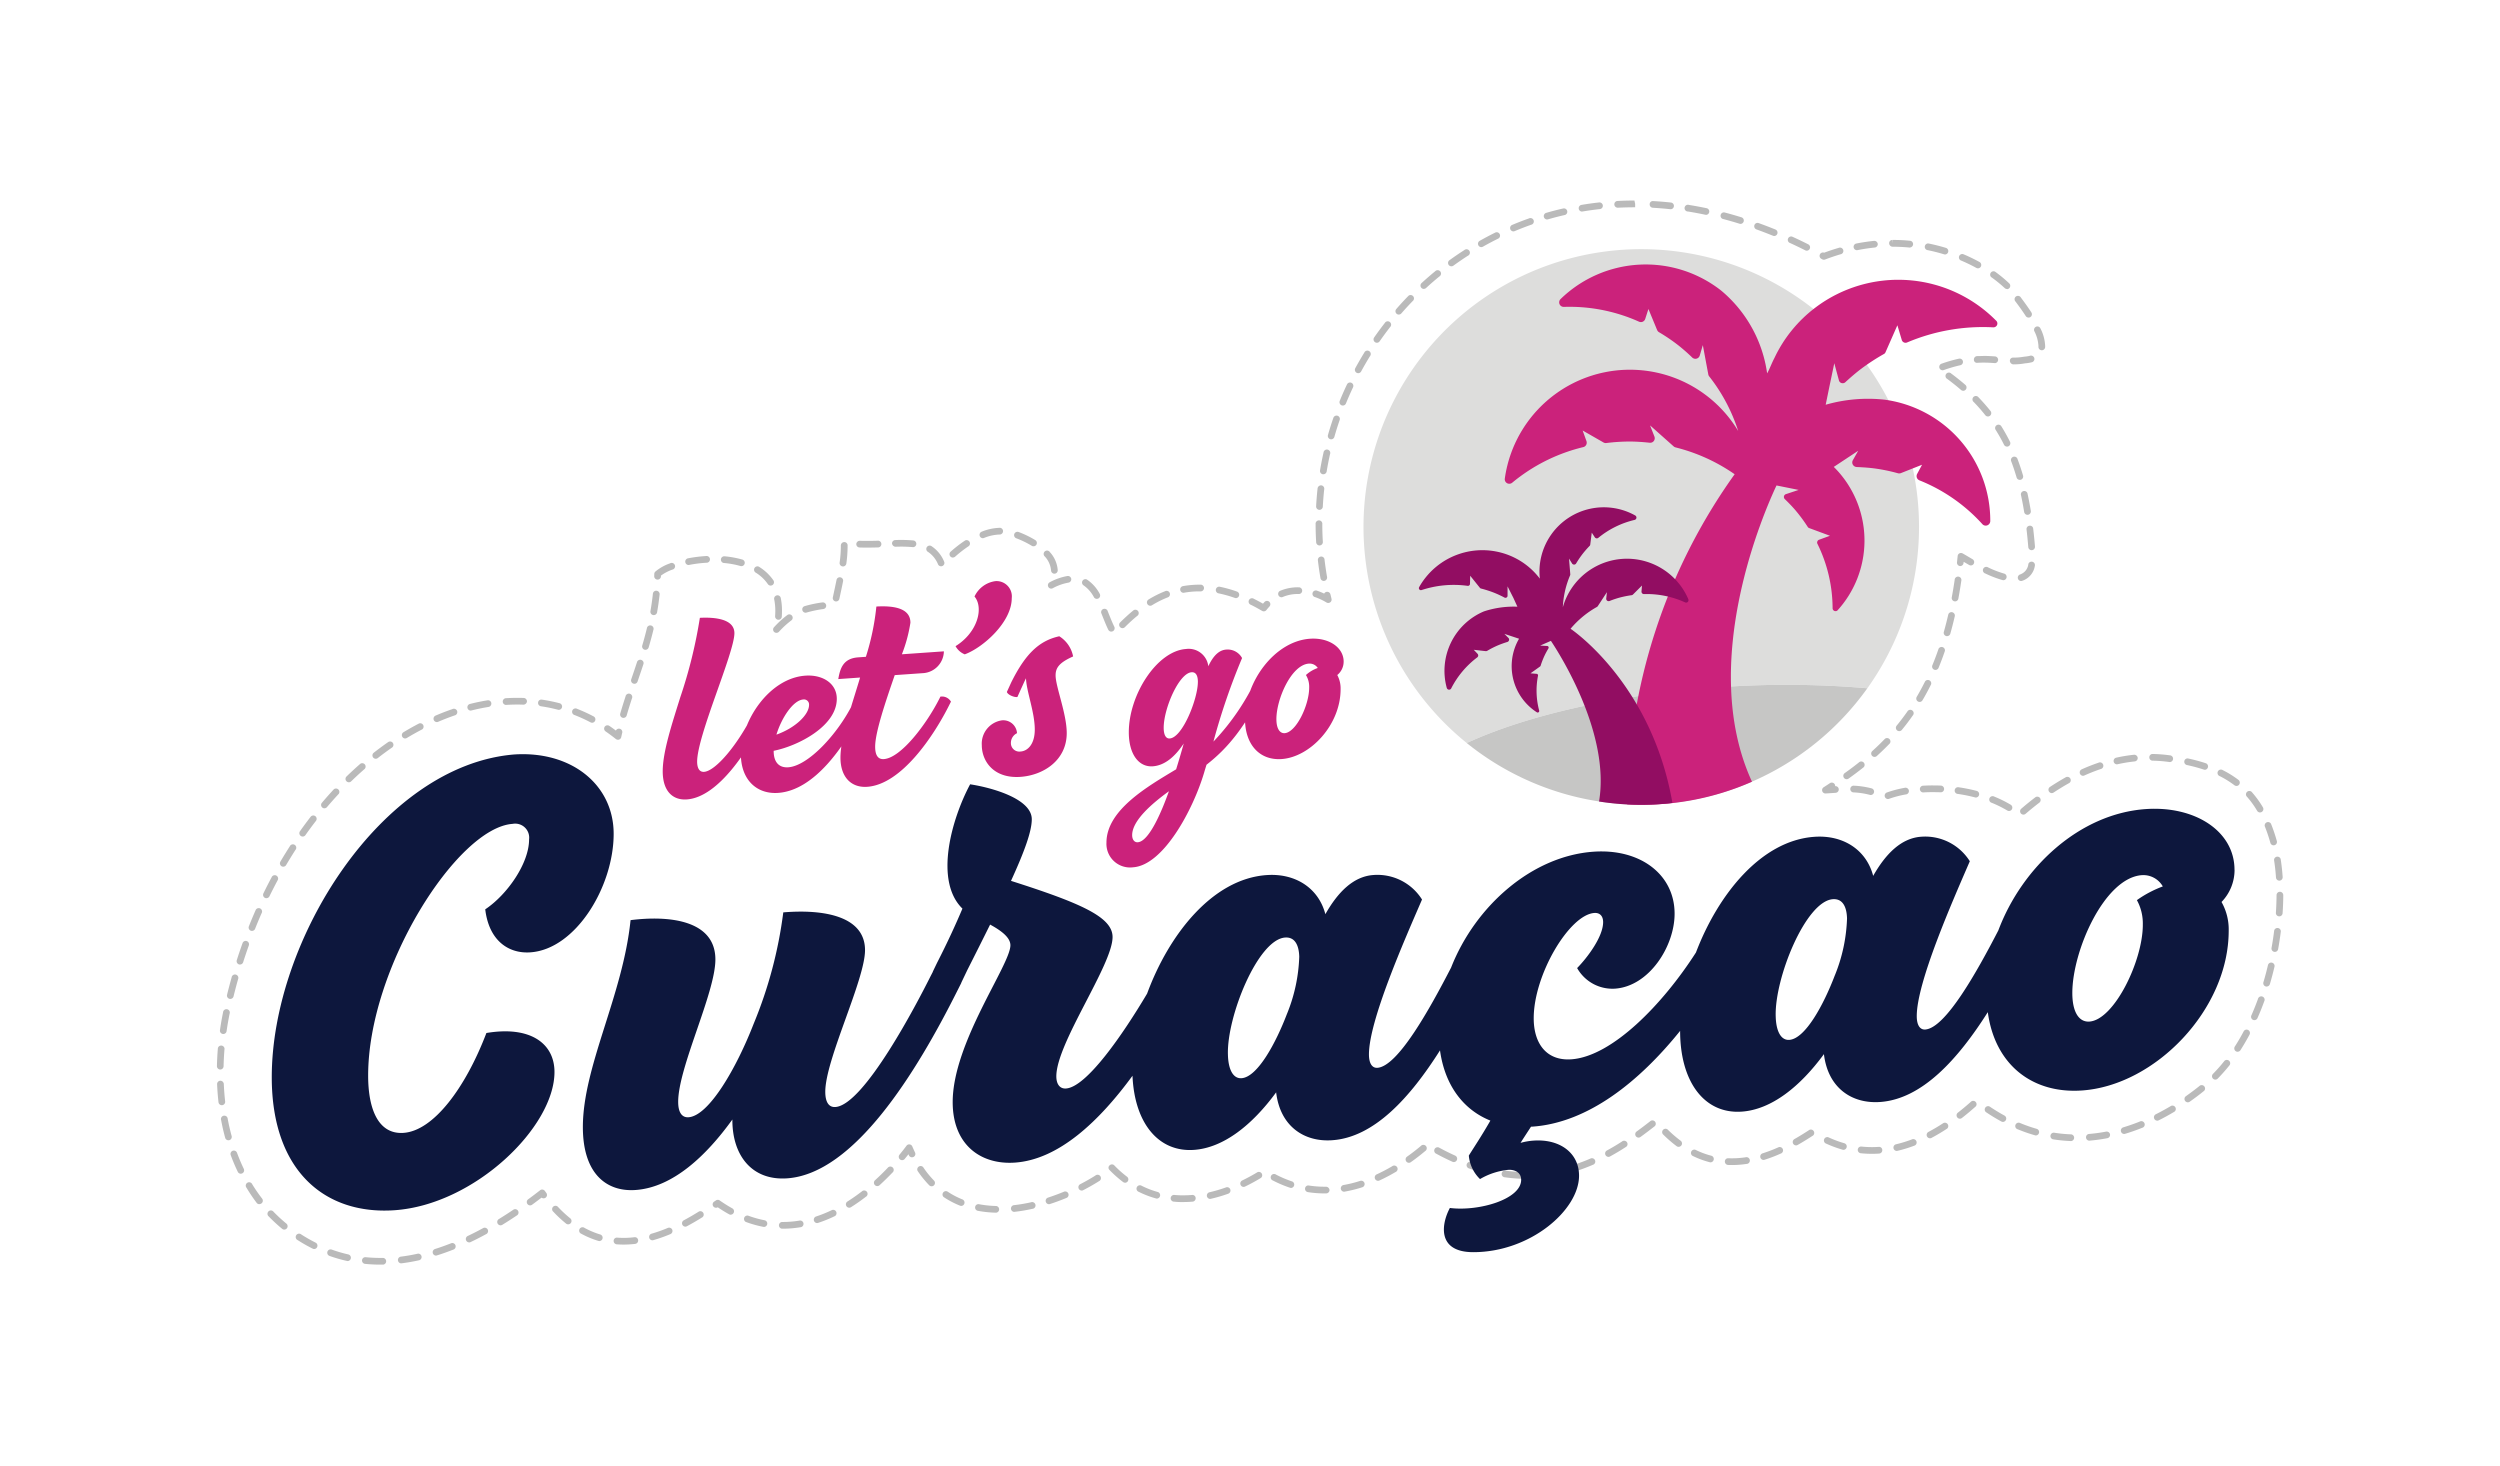
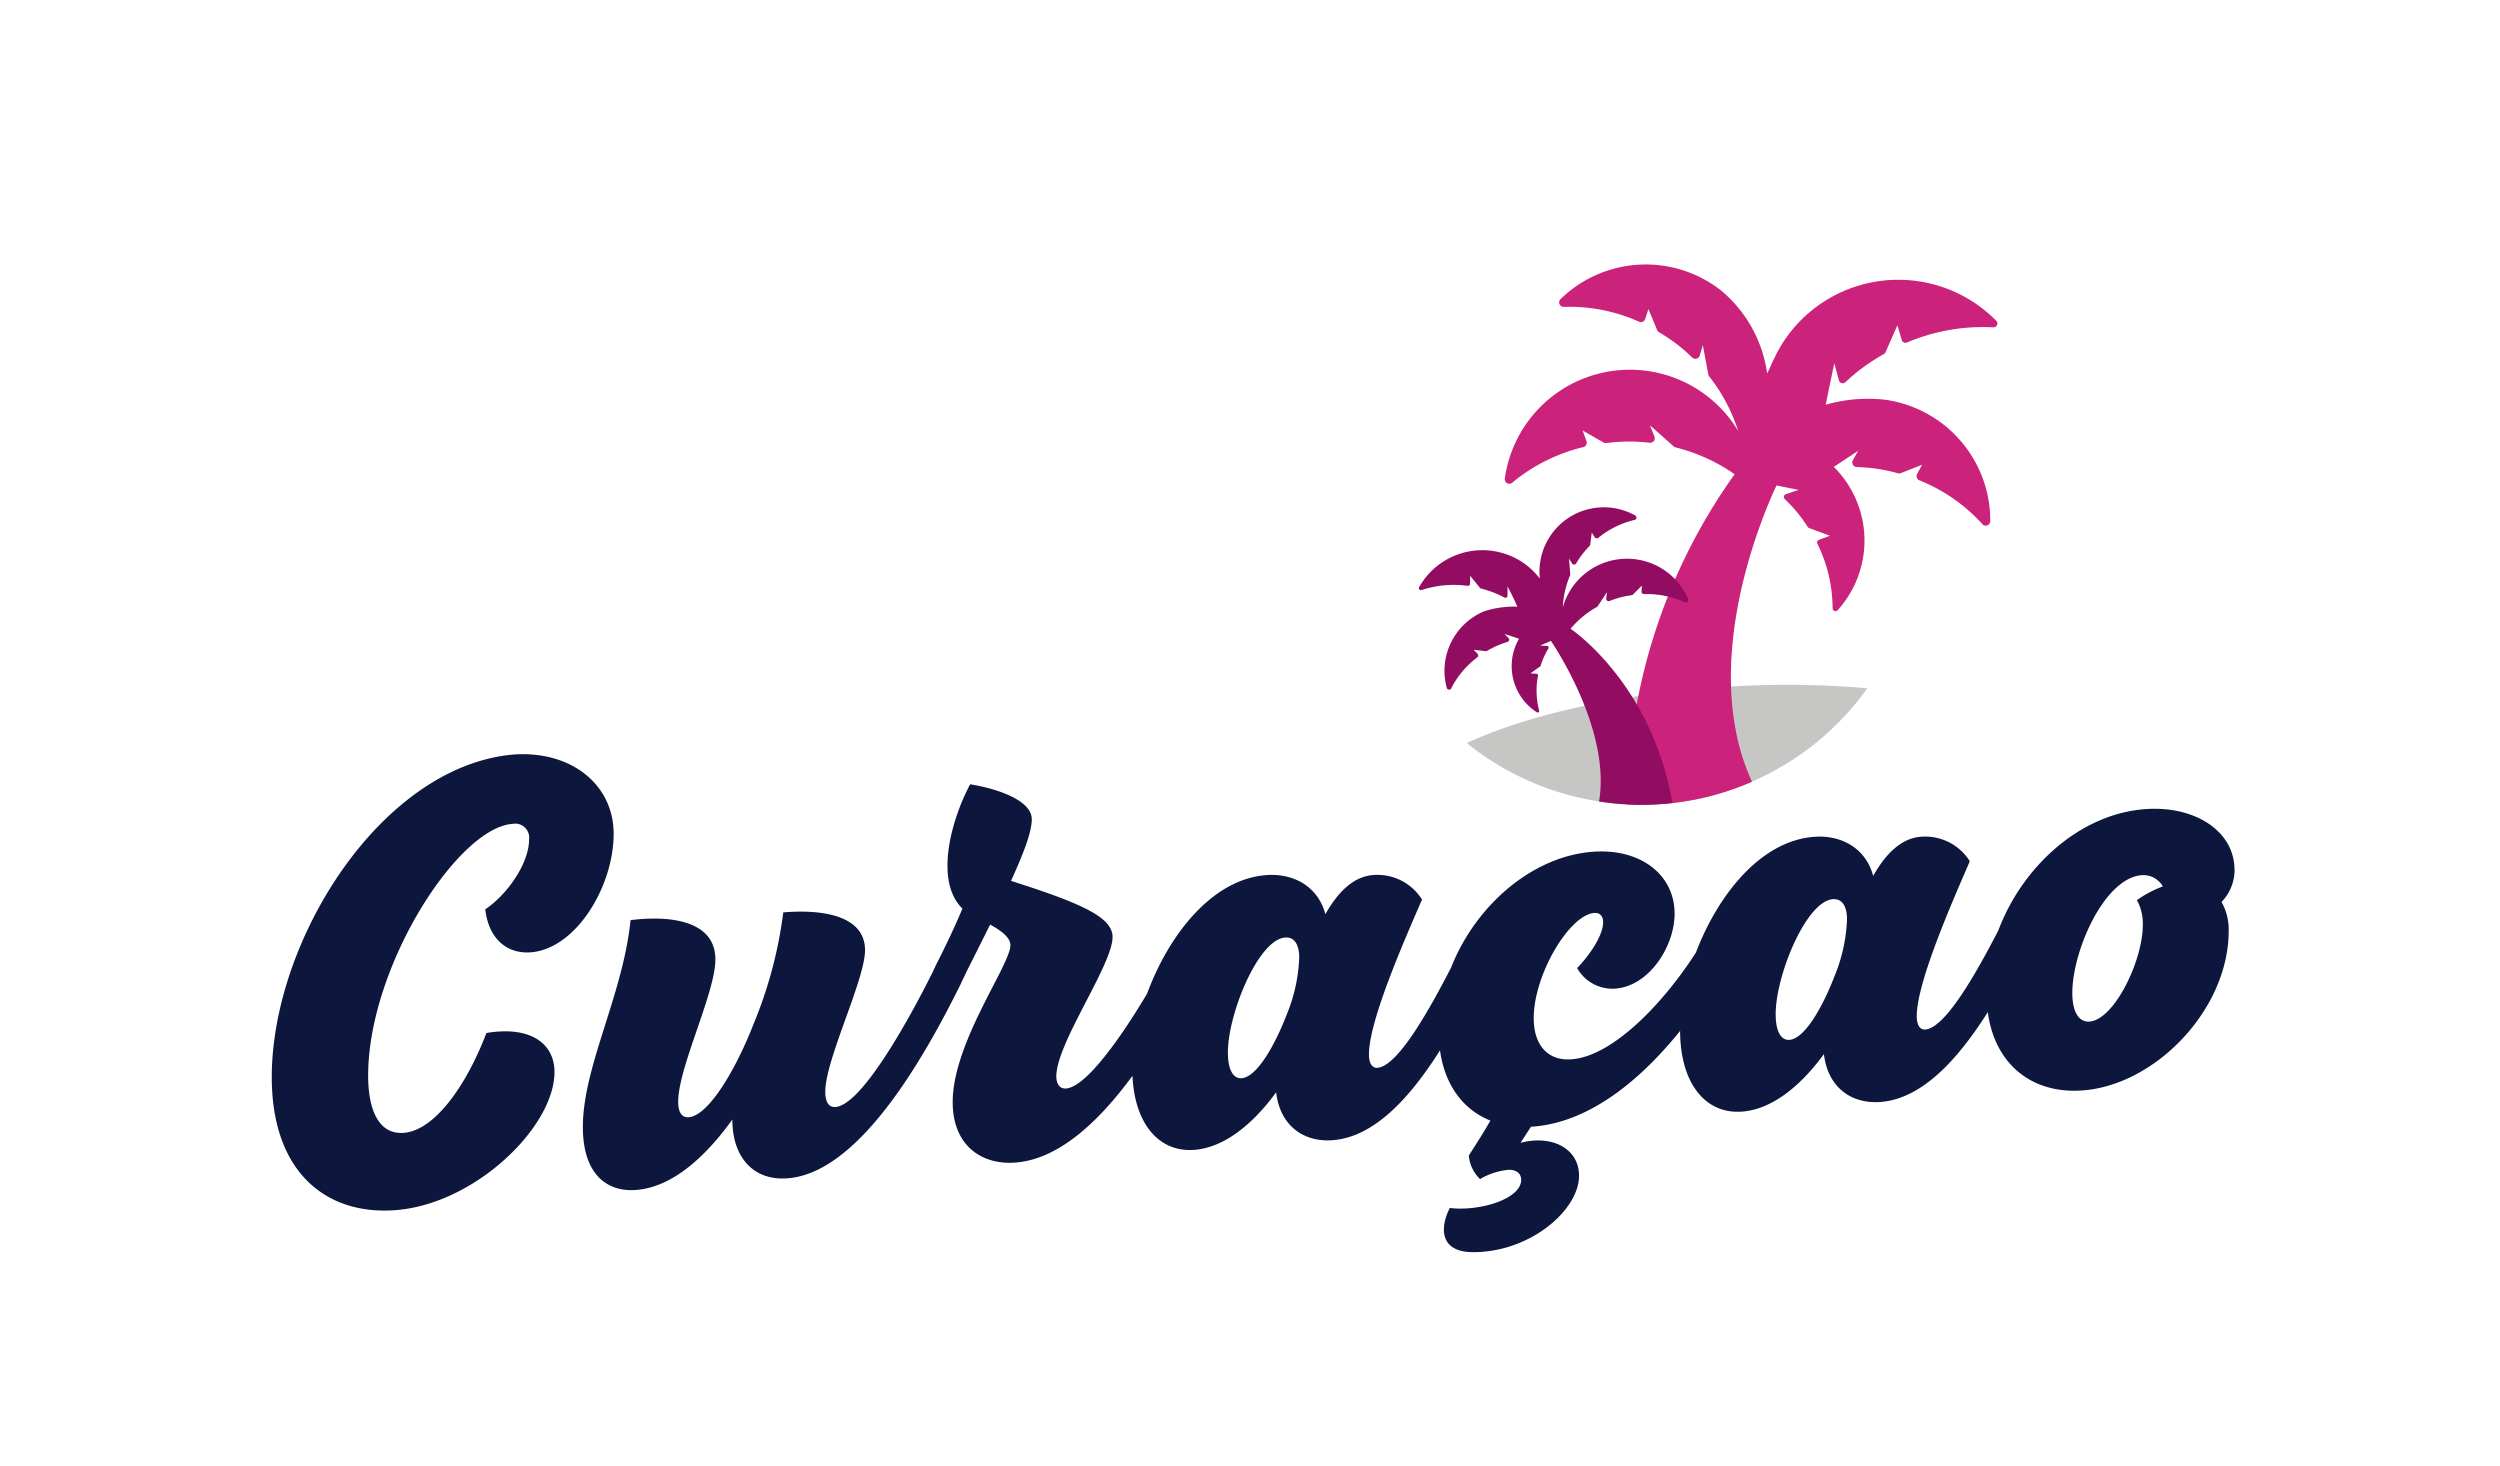
<svg xmlns="http://www.w3.org/2000/svg" width="295.658" height="173.393" viewBox="0 0 295.658 173.393">
  <defs>
    <filter id="Path_99" x="0" y="0" width="295.658" height="173.393" filterUnits="userSpaceOnUse">
      <feOffset input="SourceAlpha" />
      <feGaussianBlur stdDeviation="5" result="blur" />
      <feFlood flood-opacity="0.161" />
      <feComposite operator="in" in2="blur" />
      <feComposite in="SourceGraphic" />
    </filter>
    <clipPath id="clip-path">
      <rect id="Rectangle_160" data-name="Rectangle 160" width="244.366" height="125.852" fill="none" />
    </clipPath>
  </defs>
  <g id="Component_7_1" data-name="Component 7 – 1" transform="translate(15.52 15.52)">
    <g transform="matrix(1, 0, 0, 1, -15.52, -15.52)" filter="url(#Path_99)">
      <path id="Path_99-2" data-name="Path 99" d="M264.619,91.164c.356-9.72-4.8-19.988-14.856-22.295V68.8a27.586,27.586,0,0,0-23.986,4.789,23.05,23.05,0,0,0-7.091-1.7,40.394,40.394,0,0,0,5.559-13.206c15.077,1.513,9.879-18.984,5.641-27.007,8.619-4.374,6-12.23.527-18.226-3.135-4.289-8.565-6.542-13.59-7.817v-.64c-3.064-.016-8.526.015-11.586.078l-.041.475a16.937,16.937,0,0,1-2.17.533A56.707,56.707,0,0,0,184.222.418l-.057-.271c-28.031-2.155-51.138,19.8-49.87,47.929a9.472,9.472,0,0,0-1.081.444,18.457,18.457,0,0,0-15.519.731,8,8,0,0,0-4.349-2.7c-4.095-5.949-12.746-8.4-18.9-4.046-2.455-1.111-5.164-.822-7.919-.758-4-.179-8.9.331-10.076,4.808-5.92-4.2-15.3-3.919-20.97.545-2.007,1.651-2.083,4.188-2.235,6.541a37.141,37.141,0,0,1-2.221,8.739C20.914,53.335-4.009,93.089.537,119.721c4.647,22.364,26.172,28.612,44.368,16.318,6.5,5.433,15.723,4.545,22.582.23,7.448,3.592,16.7,1.052,22.537-4.44,6.84,6.347,17.546,4.509,25.129.475,5.773,3.5,13.139,2.737,19.05-.059,6.731,2.675,14.534,1.164,20.332-3.009a27.32,27.32,0,0,0,26.871-2.18c5.773,4.118,13.736,3.926,19.726.353,6.772,2.743,14.552,1.112,20.328-3.173,11.049,6.15,24.8,2.071,33.411-6.427,6.733-7.05,9.53-17.066,9.748-26.645" transform="translate(15.52 15.52)" fill="#fff" stroke="rgba(0,0,0,0)" stroke-miterlimit="10" stroke-width="1" />
    </g>
    <g id="Group_196" data-name="Group 196" transform="translate(10.135 8.195)" clip-path="url(#clip-path)">
-       <path id="Path_100" data-name="Path 100" d="M165.613.845a.4.4,0,0,1-.022-.791Q166.605,0,167.64,0l.084.4v.4c-.759,0-1.428.019-2.092.053Zm6.33.184-.043,0c-.7-.076-1.4-.134-2.086-.173a.394.394,0,0,1-.372-.418.372.372,0,0,1,.418-.372q1.054.057,2.127.175a.4.4,0,0,1-.044.791m-10.526.276a.4.4,0,0,1-.066-.787Q162.4.343,163.466.226a.4.4,0,0,1,.435.353.394.394,0,0,1-.351.435c-.7.076-1.386.172-2.069.287a.459.459,0,0,1-.065,0m14.7.391a.528.528,0,0,1-.082-.008q-1.036-.22-2.058-.384A.4.4,0,1,1,174.1.523q1.041.167,2.1.39a.4.4,0,0,1-.081.784M157.3,2.243a.4.4,0,0,1-.112-.778q1.021-.3,2.069-.534a.4.4,0,0,1,.175.775c-.682.153-1.357.328-2.021.52a.425.425,0,0,1-.11.016m22.9.522a.406.406,0,0,1-.118-.016q-1.012-.315-2.014-.578a.4.4,0,0,1,.2-.766q1.021.267,2.049.587a.4.4,0,0,1-.118.773m-26.88.887a.4.4,0,0,1-.154-.762q.981-.414,1.992-.77a.4.4,0,1,1,.264.747q-.99.351-1.949.754a.4.4,0,0,1-.153.031m30.855.545a.387.387,0,0,1-.15-.03q-.984-.4-1.958-.751a.4.4,0,0,1-.238-.507.39.39,0,0,1,.507-.238q.99.357,1.988.761a.4.4,0,0,1-.149.765M149.529,5.513a.4.4,0,0,1-.2-.741q.928-.525,1.889-1a.4.4,0,0,1,.35.712q-.939.461-1.848.975a.4.4,0,0,1-.2.051m50.706.054H200.2c-.667-.066-1.344-.1-2.013-.1a.421.421,0,0,1-.425-.4.373.373,0,0,1,.368-.4v.4l.034-.4a18.387,18.387,0,0,1,2.113.1.4.4,0,0,1-.038.789m-6.308.322a.4.4,0,0,1-.076-.785c.7-.14,1.417-.247,2.126-.319a.413.413,0,0,1,.435.354.4.4,0,0,1-.354.434c-.684.071-1.373.173-2.052.309a.49.49,0,0,1-.078.007m-5.907.059a.385.385,0,0,1-.178-.043q-.948-.476-1.892-.907a.4.4,0,0,1,.328-.719q.959.434,1.92.919a.4.4,0,0,1-.178.75m16.354.447a.418.418,0,0,1-.118-.018,20.417,20.417,0,0,0-2.009-.507.4.4,0,0,1,.157-.779c.7.143,1.405.32,2.086.529a.4.4,0,0,1-.116.775m-14.334.622a.4.4,0,0,1-.191-.05l-.151-.084a.4.4,0,0,1,.373-.7c.565-.21,1.134-.4,1.7-.565a.4.4,0,1,1,.222.758c-.6.178-1.206.382-1.807.612a.383.383,0,0,1-.141.026m-44.056.778a.394.394,0,0,1-.322-.163.4.4,0,0,1,.088-.554q.86-.624,1.76-1.2a.4.4,0,1,1,.429.666q-.882.567-1.723,1.179a.392.392,0,0,1-.232.075m62.276.238a.407.407,0,0,1-.191-.047,19.86,19.86,0,0,0-1.866-.9.4.4,0,0,1,.309-.731,20.6,20.6,0,0,1,1.939.936.4.4,0,0,1-.191.743m-65.543,2.435a.4.4,0,0,1-.268-.688q.785-.721,1.613-1.4a.4.4,0,1,1,.5.614q-.812.661-1.577,1.367a.4.4,0,0,1-.269.1m68.976.016a.4.4,0,0,1-.272-.107,15.077,15.077,0,0,0-1.6-1.3.4.4,0,0,1,.459-.645A15.988,15.988,0,0,1,211.966,9.8a.4.4,0,0,1-.272.685M139.772,13.49a.385.385,0,0,1-.26-.1.4.4,0,0,1-.038-.559q.7-.805,1.447-1.569a.4.4,0,0,1,.568.553q-.73.748-1.417,1.536a.4.4,0,0,1-.3.135m74.477.356a.393.393,0,0,1-.332-.181c-.341-.525-.735-1.082-1.2-1.7a.4.4,0,1,1,.631-.476c.481.637.885,1.207,1.236,1.749a.4.4,0,0,1-.116.548.405.405,0,0,1-.216.063m-77.072,2.977a.4.4,0,0,1-.327-.622q.609-.877,1.266-1.72a.4.4,0,1,1,.625.488q-.644.825-1.239,1.685a.4.4,0,0,1-.325.169m78.637.885h-.021a.4.4,0,0,1-.376-.416l0-.1a4.342,4.342,0,0,0-.486-1.736.4.4,0,0,1,.192-.526.39.39,0,0,1,.525.191,5.023,5.023,0,0,1,.562,2.071l0,.144a.4.4,0,0,1-.4.375m-5.522,1.519h-.031c-.42-.034-.85-.059-1.339-.059-.231,0-.469.007-.717.021a.361.361,0,0,1-.418-.373.4.4,0,0,1,.372-.418c.275-.016.554,0,.79-.022.488,0,.941.028,1.375.062a.4.4,0,0,1-.031.791m2.186.147a.433.433,0,0,1-.435-.4.364.364,0,0,1,.357-.4,6.965,6.965,0,0,0,1.338-.112,4.015,4.015,0,0,0,.66-.1.4.4,0,1,1,.2.769,4.4,4.4,0,0,1-.75.118,7.242,7.242,0,0,1-1.366.121m-8.412.7a.4.4,0,0,1-.132-.77,17.992,17.992,0,0,1,2.073-.6.391.391,0,0,1,.473.3.4.4,0,0,1-.3.473,16.758,16.758,0,0,0-1.98.579.43.43,0,0,1-.134.022m-69.1.341a.4.4,0,0,1-.348-.585q.512-.939,1.07-1.848a.4.4,0,1,1,.675.416q-.547.889-1.048,1.81a.4.4,0,0,1-.348.207M206.521,22.5a.4.4,0,0,1-.259-.1c-.506-.438-1.051-.875-1.626-1.3a.4.4,0,1,1,.473-.635c.59.438,1.151.889,1.67,1.339a.4.4,0,0,1-.259.7m-73.366,1.742a.413.413,0,0,1-.15-.028.4.4,0,0,1-.218-.517q.4-.99.86-1.954a.4.4,0,0,1,.528-.19.4.4,0,0,1,.188.528q-.446.946-.841,1.914a.4.4,0,0,1-.368.247m76.291,1.292a.4.4,0,0,1-.31-.15,20.442,20.442,0,0,0-1.366-1.557.4.4,0,1,1,.57-.551c.5.52.979,1.063,1.417,1.616a.4.4,0,0,1-.066.557.39.39,0,0,1-.245.085m-77.669,2.705a.4.4,0,0,1-.381-.506q.291-1.028.641-2.038a.4.4,0,0,1,.5-.245.394.394,0,0,1,.246.5q-.342.99-.628,2a.4.4,0,0,1-.381.288M211.7,29.1a.393.393,0,0,1-.354-.222,19.954,19.954,0,0,0-1.014-1.8.4.4,0,0,1,.672-.423,20.88,20.88,0,0,1,1.051,1.876.394.394,0,0,1-.179.531.389.389,0,0,1-.175.043m-80.853,3.267a.459.459,0,0,1-.065,0,.4.4,0,0,1-.326-.457q.177-1.056.412-2.1a.4.4,0,1,1,.773.174c-.154.678-.287,1.363-.4,2.054a.4.4,0,0,1-.391.331m82.367.666a.4.4,0,0,1-.381-.285c-.2-.678-.419-1.341-.66-1.97a.4.4,0,0,1,.741-.284c.249.65.476,1.334.681,2.033a.4.4,0,0,1-.271.491.413.413,0,0,1-.11.015m-82.828,3.542h-.02a.4.4,0,0,1-.375-.416q.057-1.072.173-2.132a.421.421,0,0,1,.438-.351.4.4,0,0,1,.35.438c-.077.691-.134,1.388-.171,2.086a.4.4,0,0,1-.4.376m83.736.585a.4.4,0,0,1-.391-.334q-.172-1.063-.387-2.055a.4.4,0,0,1,.773-.169q.223,1.014.4,2.1a.4.4,0,0,1-.328.454.5.5,0,0,1-.063.006M90.57,39.936a.4.4,0,0,1-.145-.764,6.108,6.108,0,0,1,2.2-.467h0a.4.4,0,0,1,0,.792,5.322,5.322,0,0,0-1.911.411.415.415,0,0,1-.146.028m39.832.856a.4.4,0,0,1-.4-.373q-.064-1.069-.066-2.135a.4.4,0,1,1,.792,0q0,1.043.065,2.089a.4.4,0,0,1-.372.419H130.4m-33.825.1a.379.379,0,0,1-.208-.059,11.006,11.006,0,0,0-1.835-.89.4.4,0,0,1-.231-.51.4.4,0,0,1,.512-.231,11.844,11.844,0,0,1,1.969.956.4.4,0,0,1,.129.545.391.391,0,0,1-.336.188m-14.228.1c-.015,0-.03,0-.044,0a15.654,15.654,0,0,0-2.054-.045.441.441,0,0,1-.409-.385.4.4,0,0,1,.385-.407,16.317,16.317,0,0,1,2.166.05.4.4,0,0,1-.044.791m-5.431.051c-.3,0-.607,0-.917-.013a.4.4,0,0,1-.384-.41.408.408,0,0,1,.41-.382c.725.023,1.423.013,2.088-.007a.4.4,0,1,1,.025.792q-.593.02-1.221.021m137.7.306a.4.4,0,0,1-.4-.365q-.088-1.076-.206-2.089a.394.394,0,0,1,.347-.44.38.38,0,0,1,.44.347c.081.685.15,1.389.21,2.117a.4.4,0,0,1-.362.428h-.034m-127.584.875a.4.4,0,0,1-.263-.692A15.106,15.106,0,0,1,88.49,40.2a.4.4,0,0,1,.437.66,14.731,14.731,0,0,0-1.626,1.26.4.4,0,0,1-.263.1m-31.28.884a.4.4,0,0,1-.076-.785,16.486,16.486,0,0,1,2.149-.273.4.4,0,1,1,.047.791,15.337,15.337,0,0,0-2.043.26.337.337,0,0,1-.076.007m150.421.124-.043,0a.4.4,0,0,1-.351-.437l.079-.753a.392.392,0,0,1,.2-.307.4.4,0,0,1,.37-.006c.123.065.331.187.6.345l.588.347a.395.395,0,1,1-.4.684l-.6-.348-.047-.028-.016.151a.4.4,0,0,1-.394.355m-144.137.01a.428.428,0,0,1-.11-.016,10.5,10.5,0,0,0-2-.362A.4.4,0,0,1,60,42.072a11.506,11.506,0,0,1,2.152.391.4.4,0,0,1-.11.778m23.6.016a.394.394,0,0,1-.362-.235,3.242,3.242,0,0,0-1.16-1.452.4.4,0,1,1,.438-.66A3.984,3.984,0,0,1,86,42.7a.394.394,0,0,1-.2.522.359.359,0,0,1-.16.034m-11.605.015a.323.323,0,0,1-.054,0,.4.4,0,0,1-.338-.447,14.29,14.29,0,0,0,.144-2.02.407.407,0,0,1,.4-.41.385.385,0,0,1,.4.381,15.068,15.068,0,0,1-.151,2.158.4.4,0,0,1-.392.343m25,.857a.4.4,0,0,1-.394-.376,2.791,2.791,0,0,0-.739-1.658.4.4,0,1,1,.6-.516,3.548,3.548,0,0,1,.926,2.133.4.4,0,0,1-.375.416h-.021m-46.929.7h-.015a.4.4,0,0,1-.382-.41l.009-.26a.391.391,0,0,1,.129-.282,5.535,5.535,0,0,1,1.733-.972.4.4,0,1,1,.282.739,5.316,5.316,0,0,0-1.357.712l0,.093a.4.4,0,0,1-.4.381m159.164.071a.37.37,0,0,1-.1-.015,12.684,12.684,0,0,1-2.038-.781.4.4,0,1,1,.338-.714,12.133,12.133,0,0,0,1.908.732.4.4,0,0,1-.1.778m-80.384.084a.4.4,0,0,1-.389-.329q-.185-1.056-.306-2.114a.394.394,0,0,1,.347-.438.388.388,0,0,1,.438.348q.121,1.034.3,2.07a.4.4,0,0,1-.323.457.336.336,0,0,1-.066.006M213.355,45a.4.4,0,0,1-.115-.775,1.461,1.461,0,0,0,.988-1.251.4.4,0,0,1,.776.156,2.219,2.219,0,0,1-1.533,1.852.4.4,0,0,1-.116.018m-147.872.539a.4.4,0,0,1-.328-.174,4.868,4.868,0,0,0-1.4-1.339.4.4,0,1,1,.429-.666,5.69,5.69,0,0,1,1.628,1.558.4.4,0,0,1-.1.551.4.4,0,0,1-.223.069M98.66,45.9a.4.4,0,0,1-.184-.747,6.939,6.939,0,0,1,2.105-.747.4.4,0,0,1,.453.332.4.4,0,0,1-.332.451,6.179,6.179,0,0,0-1.858.664.4.4,0,0,1-.184.046m15.632.494a.4.4,0,0,1-.071-.787,11.094,11.094,0,0,1,1.967-.175h.207a.4.4,0,0,1-.009.792h-.2a10.3,10.3,0,0,0-1.825.163.431.431,0,0,1-.072.006m11.6.528a.4.4,0,0,1-.156-.761,5.33,5.33,0,0,1,2.1-.418h.129a.4.4,0,0,1,.385.409.391.391,0,0,1-.407.384h-.107a4.519,4.519,0,0,0-1.788.354.384.384,0,0,1-.156.032m-5.37.1a.416.416,0,0,1-.134-.022,14.159,14.159,0,0,0-1.977-.551.4.4,0,0,1,.155-.779,15.1,15.1,0,0,1,2.089.584.4.4,0,0,1-.132.769m-16.461.087a.4.4,0,0,1-.344-.2,3.881,3.881,0,0,0-1.257-1.42.4.4,0,0,1,.416-.675,4.639,4.639,0,0,1,1.529,1.7.4.4,0,0,1-.145.541.4.4,0,0,1-.2.053m101.5.3a.407.407,0,0,1-.073-.007.4.4,0,0,1-.318-.462q.187-1,.343-2.067a.4.4,0,1,1,.785.113q-.159,1.08-.347,2.1a.4.4,0,0,1-.39.325m-132.334.006a.416.416,0,0,1-.084-.009.4.4,0,0,1-.3-.471c.17-.791.315-1.469.437-2.062a.385.385,0,0,1,.467-.309.394.394,0,0,1,.307.467c-.121.6-.266,1.276-.438,2.071a.394.394,0,0,1-.387.312m58.2.181a.4.4,0,0,1-.207-.059,7.2,7.2,0,0,0-1.335-.631.4.4,0,1,1,.263-.747,7.988,7.988,0,0,1,.8.328.4.4,0,0,1,.741.087l.127.529a.4.4,0,0,1-.384.493m-21.057.329a.4.4,0,0,1-.207-.734,12.628,12.628,0,0,1,1.948-.979.4.4,0,1,1,.291.737,11.832,11.832,0,0,0-1.825.917.391.391,0,0,1-.207.059m13.43.66a.4.4,0,0,1-.2-.054q-.673-.395-1.317-.715a.4.4,0,1,1,.353-.708c.351.174.71.363,1.073.57.06-.071.122-.14.184-.206a.4.4,0,0,1,.56-.018.4.4,0,0,1,.018.56c-.122.131-.241.269-.357.418a.393.393,0,0,1-.312.153M69.6,48.748a.4.4,0,0,1-.119-.773,14.366,14.366,0,0,1,2.112-.445.4.4,0,0,1,.457.328.392.392,0,0,1-.324.453,13.66,13.66,0,0,0-2.007.421.43.43,0,0,1-.12.018m-17.94.281a.362.362,0,0,1-.069-.006.4.4,0,0,1-.322-.46c.12-.69.219-1.384.291-2.063A.391.391,0,0,1,52,46.149a.4.4,0,0,1,.355.435c-.075.7-.175,1.41-.3,2.117a.4.4,0,0,1-.39.328m14.744.55a.183.183,0,0,1-.03,0,.4.4,0,0,1-.366-.423c.016-.218.023-.429.023-.633a6.67,6.67,0,0,0-.132-1.358.4.4,0,0,1,.309-.469.392.392,0,0,1,.467.307,7.415,7.415,0,0,1,.148,1.52c0,.223-.007.453-.025.691a.4.4,0,0,1-.4.368m40.689.994a.4.4,0,0,1-.278-.678c.556-.551,1.076-1.023,1.592-1.445a.4.4,0,0,1,.5.616c-.5.4-1,.859-1.536,1.392a.4.4,0,0,1-.279.115m-1.32.406a.4.4,0,0,1-.356-.222c-.24-.491-.459-1.039-.683-1.6l-.15-.374a.4.4,0,0,1,.735-.3l.15.377c.218.542.429,1.073.662,1.546a.4.4,0,0,1-.182.529.391.391,0,0,1-.175.041m-39.6.148a.4.4,0,0,1-.269-.1.4.4,0,0,1-.022-.56A11.326,11.326,0,0,1,67.5,48.989a.4.4,0,0,1,.468.64A10.575,10.575,0,0,0,66.468,51a.4.4,0,0,1-.291.126m138.434.394a.355.355,0,0,1-.109-.016.394.394,0,0,1-.272-.488q.277-.979.519-2.026a.389.389,0,0,1,.475-.3.4.4,0,0,1,.3.475q-.247,1.069-.529,2.064a.4.4,0,0,1-.381.288M50.679,53.135a.384.384,0,0,1-.113-.016.4.4,0,0,1-.266-.493q.291-.99.544-2.018a.4.4,0,1,1,.77.185c-.169.7-.356,1.386-.556,2.058a.4.4,0,0,1-.379.284m152.56,2.377a.39.39,0,0,1-.151-.029.4.4,0,0,1-.216-.517q.386-.935.736-1.954a.4.4,0,0,1,.748.257q-.355,1.041-.751,2a.4.4,0,0,1-.366.245M49.372,57.15a.384.384,0,0,1-.126-.021.393.393,0,0,1-.249-.5l0,0c.226-.664.451-1.327.67-1.995a.4.4,0,1,1,.753.249c-.219.669-.445,1.333-.673,2a.4.4,0,0,1-.377.271m151.993,2.143a.387.387,0,0,1-.2-.056.4.4,0,0,1-.139-.543c.342-.581.676-1.2.991-1.83a.4.4,0,0,1,.708.35c-.322.653-.664,1.286-1.017,1.883a.394.394,0,0,1-.341.2m-167.207.35a.4.4,0,0,1-.027-.791,21.046,21.046,0,0,1,2.152-.032.4.4,0,0,1,.382.412.425.425,0,0,1-.41.381,19.917,19.917,0,0,0-2.071.031h-.026m6.285.584a.4.4,0,0,1-.1-.013,18.48,18.48,0,0,0-2.026-.413.4.4,0,0,1-.334-.45.384.384,0,0,1,.45-.334,19.328,19.328,0,0,1,2.113.431.4.4,0,0,1-.1.779m-10.45.087a.4.4,0,0,1-.1-.779c.7-.179,1.41-.326,2.1-.437a.389.389,0,0,1,.454.328.4.4,0,0,1-.328.454c-.67.107-1.354.249-2.033.422a.45.45,0,0,1-.1.012m18.089.861a.475.475,0,0,1-.11-.015.4.4,0,0,1-.271-.491c.2-.691.412-1.366.628-2.032a.4.4,0,1,1,.753.245c-.215.659-.422,1.325-.619,2.007a.4.4,0,0,1-.381.285M26,61.682a.4.4,0,0,1-.156-.761c.661-.285,1.333-.545,2-.773a.4.4,0,1,1,.259.748c-.644.222-1.3.476-1.942.754a.391.391,0,0,1-.157.032m18.369.078a.4.4,0,0,1-.185-.046,17.91,17.91,0,0,0-1.879-.861.4.4,0,1,1,.29-.738,19.15,19.15,0,0,1,1.96.9.4.4,0,0,1-.185.747m154.582.992a.408.408,0,0,1-.253-.09.4.4,0,0,1-.054-.559c.442-.538.864-1.1,1.257-1.657a.4.4,0,1,1,.65.453c-.4.578-.838,1.154-1.294,1.707a.394.394,0,0,1-.306.145m-176.7.868a.4.4,0,0,1-.206-.734c.614-.372,1.242-.726,1.866-1.047a.4.4,0,0,1,.365.7c-.609.315-1.22.659-1.82,1.02a.383.383,0,0,1-.2.057m25.163.151a.4.4,0,0,1-.249-.087q-.6-.479-1.213-.9a.4.4,0,0,1-.1-.55.4.4,0,0,1,.551-.1c.259.178.516.362.77.554a.4.4,0,0,1,.757.229c-.044.182-.085.365-.127.55a.394.394,0,0,1-.256.287.359.359,0,0,1-.131.022M196.03,65.8a.4.4,0,0,1-.266-.69c.528-.476,1.032-.964,1.5-1.451a.4.4,0,0,1,.572.55c-.479.5-1,1-1.536,1.489a.4.4,0,0,1-.267.1m-177.253.223a.4.4,0,0,1-.244-.707c.568-.444,1.141-.869,1.72-1.269a.4.4,0,0,1,.551.1.4.4,0,0,1-.1.551q-.849.586-1.682,1.239a.4.4,0,0,1-.245.084m212.2.387a.309.309,0,0,1-.05,0l-.291-.037a16.251,16.251,0,0,0-1.77-.125.4.4,0,0,1,.008-.792h.007a17.245,17.245,0,0,1,1.855.131l.291.038a.4.4,0,0,1-.05.788m-6.3.268a.4.4,0,0,1-.087-.782,18.834,18.834,0,0,1,2.13-.351.414.414,0,0,1,.435.353.4.4,0,0,1-.353.435,18.178,18.178,0,0,0-2.039.337.446.446,0,0,1-.087.009m10.419.641a.37.37,0,0,1-.125-.021,18.945,18.945,0,0,0-2-.538.4.4,0,0,1-.3-.47.382.382,0,0,1,.47-.3,19.8,19.8,0,0,1,2.08.562.4.4,0,0,1-.125.772m-14.415.71a.4.4,0,0,1-.163-.757c.659-.3,1.332-.563,2-.791a.4.4,0,1,1,.256.751c-.644.218-1.292.475-1.929.761a.4.4,0,0,1-.163.035m-27.952.406a.4.4,0,0,1-.231-.719c.567-.4,1.125-.82,1.674-1.258a.4.4,0,1,1,.492.622q-.84.668-1.707,1.283a.4.4,0,0,1-.229.072M15.6,68.8a.4.4,0,0,1-.278-.681q.774-.752,1.569-1.447a.4.4,0,1,1,.522.6q-.779.682-1.536,1.417a.4.4,0,0,1-.276.113m223.237.431a.4.4,0,0,1-.24-.081,11.213,11.213,0,0,0-1.729-1.076.4.4,0,1,1,.357-.707,11.928,11.928,0,0,1,1.852,1.153.4.4,0,0,1,.073.556.391.391,0,0,1-.315.156M201.755,70a.4.4,0,0,1-.025-.792c.4-.023.81-.038,1.223-.035.307,0,.619.006.931.019a.4.4,0,0,1,.378.415.391.391,0,0,1-.413.378c-.315-.015-.629-.015-.942-.019q-.571,0-1.128.034h-.023m15.235.081a.4.4,0,0,1-.219-.726c.606-.4,1.22-.778,1.827-1.117a.4.4,0,1,1,.388.691c-.591.331-1.189.7-1.777,1.086a.4.4,0,0,1-.219.066m-26.773.044A.4.4,0,0,1,190,69.4c.256-.165.512-.329.764-.5a.4.4,0,0,1,.548.113.379.379,0,0,1,.065.243h.007a.389.389,0,0,1,.419.37.4.4,0,0,1-.371.421l-1.191.079h-.028m5.391.181a.389.389,0,0,1-.1-.013,9.272,9.272,0,0,0-2-.3.4.4,0,0,1,.016-.792h.016a10.023,10.023,0,0,1,2.168.322.4.4,0,0,1-.1.78m12.43.3a.388.388,0,0,1-.1-.012,18.607,18.607,0,0,0-2.027-.412.4.4,0,1,1,.116-.784,19.513,19.513,0,0,1,2.113.429.4.4,0,0,1-.1.778m-10.423.179a.4.4,0,0,1-.134-.769,12.982,12.982,0,0,1,2.1-.554.4.4,0,1,1,.141.781,12.094,12.094,0,0,0-1.976.519.4.4,0,0,1-.135.023m-184.9,1.1a.4.4,0,0,1-.3-.651q.695-.823,1.416-1.6a.4.4,0,0,1,.581.541q-.708.759-1.392,1.566a.394.394,0,0,1-.3.139m199.221.319a.4.4,0,0,1-.2-.057,13.347,13.347,0,0,0-1.836-.91.4.4,0,1,1,.3-.734,13.977,13.977,0,0,1,1.948.965.4.4,0,0,1-.2.736m29.675.174a.4.4,0,0,1-.341-.2,10.943,10.943,0,0,0-1.191-1.648.4.4,0,1,1,.6-.522,11.824,11.824,0,0,1,1.278,1.767.4.4,0,0,1-.343.6m-27.981.26a.4.4,0,0,1-.259-.7c.51-.44,1.064-.892,1.66-1.347a.4.4,0,0,1,.554.074.4.4,0,0,1-.075.556c-.581.444-1.123.888-1.622,1.317a.4.4,0,0,1-.259.1m-203.5,2.592a.4.4,0,0,1-.325-.625q.62-.88,1.266-1.714a.4.4,0,0,1,.556-.072.4.4,0,0,1,.072.557c-.425.545-.838,1.108-1.245,1.685a.394.394,0,0,1-.323.169m233.087,1.038a.4.4,0,0,1-.382-.29,18.625,18.625,0,0,0-.661-1.957.4.4,0,0,1,.735-.3,19.091,19.091,0,0,1,.69,2.043.4.4,0,0,1-.275.488.43.43,0,0,1-.106.013M7.845,78.784a.385.385,0,0,1-.2-.054.4.4,0,0,1-.141-.543q.545-.926,1.114-1.811a.4.4,0,1,1,.666.426c-.372.582-.74,1.178-1.1,1.788a.4.4,0,0,1-.341.194m236.062,1.65a.4.4,0,0,1-.394-.371c-.049-.719-.125-1.413-.229-2.061a.4.4,0,0,1,.782-.125c.107.672.188,1.391.237,2.135a.4.4,0,0,1-.369.422h-.026M5.852,82.511a.387.387,0,0,1-.173-.041.4.4,0,0,1-.182-.529q.469-.966.969-1.9a.4.4,0,1,1,.7.376q-.49.915-.954,1.867a.4.4,0,0,1-.356.223m238.04,2.148h-.027a.4.4,0,0,1-.369-.422c.049-.713.073-1.411.078-2.089a.4.4,0,0,1,.4-.394h0a.4.4,0,0,1,.394.4c0,.694-.029,1.409-.079,2.139a.4.4,0,0,1-.4.369M4.146,86.378A.39.39,0,0,1,4,86.35a.4.4,0,0,1-.222-.515c.263-.664.538-1.32.822-1.963a.4.4,0,0,1,.725.32q-.421.951-.81,1.935a.4.4,0,0,1-.369.25m239.228,2.476a.593.593,0,0,1-.069,0,.4.4,0,0,1-.32-.46q.187-1.043.315-2.07a.4.4,0,0,1,.785.1c-.087.7-.192,1.4-.319,2.113a.4.4,0,0,1-.391.325M2.726,90.356a.438.438,0,0,1-.121-.018.4.4,0,0,1-.256-.5c.218-.681.442-1.354.682-2.016a.389.389,0,0,1,.506-.238.4.4,0,0,1,.238.507q-.351.979-.672,1.987a.393.393,0,0,1-.378.275m239.679,2.608a.429.429,0,0,1-.113-.016.4.4,0,0,1-.268-.493c.2-.669.378-1.344.537-2.02a.394.394,0,0,1,.476-.3.4.4,0,0,1,.3.476c-.163.691-.346,1.38-.548,2.064a.4.4,0,0,1-.379.284M1.583,94.424a.4.4,0,0,1-.385-.491q.256-1.043.541-2.057a.4.4,0,1,1,.763.215q-.282,1-.535,2.03a.4.4,0,0,1-.384.3m239.375,2.51a.412.412,0,0,1-.16-.032.4.4,0,0,1-.2-.523c.276-.626.538-1.279.778-1.938a.4.4,0,1,1,.744.269c-.245.676-.512,1.345-.8,1.988a.4.4,0,0,1-.362.237M.751,98.565l-.057,0a.4.4,0,0,1-.335-.45c.1-.7.223-1.405.366-2.1a.4.4,0,1,1,.775.157q-.207,1.026-.357,2.06a.394.394,0,0,1-.391.339m238.22,2.1a.4.4,0,0,1-.334-.61c.363-.563.716-1.166,1.05-1.8a.39.39,0,0,1,.535-.163.4.4,0,0,1,.165.535c-.344.647-.709,1.27-1.082,1.852a.4.4,0,0,1-.334.181M.4,102.773H.389a.4.4,0,0,1-.388-.4q.024-1.065.113-2.135A.4.4,0,0,1,.9,100.3q-.088,1.045-.112,2.086a.4.4,0,0,1-.4.387m235.949,1.192a.4.4,0,0,1-.282-.675,18.782,18.782,0,0,0,1.368-1.551.4.4,0,0,1,.62.491,19.477,19.477,0,0,1-1.426,1.617.393.393,0,0,1-.281.118m-3.258,2.684a.4.4,0,0,1-.228-.72c.566-.4,1.126-.819,1.666-1.256a.4.4,0,0,1,.5.615c-.554.45-1.131.884-1.711,1.291a.4.4,0,0,1-.226.071M.58,106.99a.4.4,0,0,1-.394-.351c-.079-.7-.134-1.413-.165-2.133a.4.4,0,0,1,.381-.412.42.42,0,0,1,.412.379c.03.7.084,1.4.16,2.077a.4.4,0,0,1-.35.438.384.384,0,0,1-.044,0m205.544,1.6a.4.4,0,0,1-.244-.708c.534-.416,1.059-.854,1.6-1.339a.4.4,0,0,1,.526.592c-.551.491-1.1.951-1.642,1.372a.392.392,0,0,1-.244.084m23.343.23a.4.4,0,0,1-.177-.751c.6-.3,1.217-.639,1.825-1a.4.4,0,0,1,.407.679c-.625.375-1.255.723-1.878,1.033a.387.387,0,0,1-.178.043m-18.237.144a.4.4,0,0,1-.19-.049c-.616-.335-1.233-.71-1.838-1.119a.4.4,0,0,1,.444-.656c.582.392,1.177.756,1.772,1.079a.4.4,0,0,1-.188.744m14.319,1.426a.4.4,0,0,1-.115-.776c.656-.2,1.314-.426,1.96-.687a.4.4,0,1,1,.3.734c-.669.269-1.351.509-2.029.713a.451.451,0,0,1-.113.016m-10.42.176a.383.383,0,0,1-.107-.015,19.1,19.1,0,0,1-2.038-.709.4.4,0,1,1,.3-.732,18.409,18.409,0,0,0,1.951.679.4.4,0,0,1-.109.776m-47,.256a.4.4,0,0,1-.234-.717c.6-.432,1.156-.861,1.676-1.267a.4.4,0,0,1,.486.625c-.526.41-1.091.845-1.7,1.285a.409.409,0,0,1-.234.075m34.466.078a.4.4,0,0,1-.185-.747c.594-.313,1.194-.669,1.786-1.057a.4.4,0,0,1,.435.662c-.613.4-1.235.772-1.851,1.1a.4.4,0,0,1-.185.045m-201.225.234a.4.4,0,0,1-.382-.291c-.187-.686-.35-1.389-.479-2.092a.4.4,0,1,1,.778-.144c.128.679.284,1.361.466,2.026a.4.4,0,0,1-.278.487.372.372,0,0,1-.1.015m220.039.044a.4.4,0,0,1-.032-.791,19.081,19.081,0,0,0,2.049-.279.4.4,0,0,1,.463.314.4.4,0,0,1-.315.463,19.884,19.884,0,0,1-2.135.293H221.4m-2.111.048h-.015a18.184,18.184,0,0,1-2.148-.209.4.4,0,0,1,.124-.784,16.986,16.986,0,0,0,2.054.2.4.4,0,0,1-.015.792m-32.539.512a.4.4,0,0,1-.2-.741c.644-.366,1.241-.739,1.78-1.092a.4.4,0,0,1,.433.665c-.553.36-1.163.742-1.823,1.117a.387.387,0,0,1-.2.052m-13.875.17a.388.388,0,0,1-.235-.078A14.927,14.927,0,0,1,171,110.417a.4.4,0,0,1,.557-.563,14.171,14.171,0,0,0,1.554,1.342.4.4,0,0,1-.235.715m19.5.359a.343.343,0,0,1-.109-.016,13.766,13.766,0,0,1-2.038-.759.4.4,0,0,1,.335-.717,13.263,13.263,0,0,0,1.919.716.4.4,0,0,1-.107.776m6.267.129a.4.4,0,0,1-.088-.782,14.913,14.913,0,0,0,1.963-.606.4.4,0,0,1,.285.741,15.8,15.8,0,0,1-2.07.637.385.385,0,0,1-.09.01m-2.918.341a13.2,13.2,0,0,1-1.32-.069.4.4,0,0,1-.353-.437.39.39,0,0,1,.435-.353,11.863,11.863,0,0,0,2.041.038.375.375,0,0,1,.422.369.394.394,0,0,1-.367.422q-.426.029-.857.029m-31.168.36a.4.4,0,0,1-.189-.744c.594-.324,1.2-.682,1.792-1.066a.4.4,0,1,1,.428.666c-.612.4-1.23.763-1.841,1.1a.4.4,0,0,1-.19.049m18.339.359a.4.4,0,0,1-.118-.775,16.823,16.823,0,0,0,1.926-.738.4.4,0,0,1,.325.722,18.022,18.022,0,0,1-2.016.775.459.459,0,0,1-.117.016m-101.867.027a.408.408,0,0,1-.251-.09.4.4,0,0,1-.054-.559c.323-.392.6-.751.828-1.058a.385.385,0,0,1,.366-.157.392.392,0,0,1,.317.24c.1.229.2.453.3.667a.4.4,0,1,1-.716.341c-.012-.026-.026-.054-.038-.081-.137.175-.285.359-.442.553a.4.4,0,0,1-.307.144m65.256.228a.406.406,0,0,1-.163-.035c-.626-.282-1.271-.6-1.917-.951a.4.4,0,1,1,.378-.7c.628.339,1.256.651,1.866.926a.4.4,0,0,1-.163.757m30.363.034a.383.383,0,0,1-.1-.012,10.634,10.634,0,0,1-2.054-.765.4.4,0,0,1,.351-.71,9.794,9.794,0,0,0,1.9.707.4.4,0,0,1-.1.779m-35.686.054a.4.4,0,0,1-.228-.719c.554-.393,1.109-.822,1.645-1.272a.4.4,0,1,1,.51.606c-.556.466-1.126.907-1.7,1.311a.387.387,0,0,1-.229.074m38.213.263c-.151,0-.3,0-.459-.009a.4.4,0,0,1-.381-.413.375.375,0,0,1,.413-.379,11,11,0,0,0,2.031-.113.4.4,0,1,1,.118.784,11.655,11.655,0,0,1-1.723.131m-18.488.716a.4.4,0,0,1-.122-.773c.642-.209,1.3-.456,1.938-.737a.4.4,0,0,1,.318.726c-.667.291-1.344.548-2.011.764a.44.44,0,0,1-.122.019m-157.863.312a.393.393,0,0,1-.356-.225c-.309-.64-.59-1.305-.838-1.979a.4.4,0,0,1,.235-.509.4.4,0,0,1,.509.235c.24.65.512,1.292.807,1.91a.4.4,0,0,1-.357.567m147.446.018a.407.407,0,0,1-.1-.012c-.675-.169-1.367-.378-2.058-.62a.4.4,0,1,1,.263-.747c.667.235,1.335.435,1.986.6a.4.4,0,0,1-.1.781m6.286.519a.4.4,0,0,1-.035-.791,18.488,18.488,0,0,0,2.043-.3.4.4,0,0,1,.161.776,18.722,18.722,0,0,1-2.133.314l-.037,0m-2.11.062h-.012a19,19,0,0,1-2.148-.181.394.394,0,0,1-.337-.448.384.384,0,0,1,.447-.335,18.227,18.227,0,0,0,2.058.172.4.4,0,0,1-.009.792m-17.126.241a.4.4,0,0,1-.165-.756c.609-.281,1.226-.6,1.835-.96a.4.4,0,1,1,.4.682,21.324,21.324,0,0,1-1.907,1,.4.4,0,0,1-.165.035m-29.9.222a.4.4,0,0,1-.24-.079,13.874,13.874,0,0,1-1.6-1.417l0,0a.2.2,0,0,1-.04-.047.361.361,0,0,1,.065-.526.388.388,0,0,1,.541.026,12.56,12.56,0,0,0,1.5,1.335.4.4,0,0,1,.078.554.393.393,0,0,1-.316.159m-29.3.394a.391.391,0,0,1-.293-.129.4.4,0,0,1,.026-.56c.506-.459,1.007-.95,1.491-1.458a.4.4,0,1,1,.575.547c-.5.522-1.013,1.026-1.533,1.5a.391.391,0,0,1-.266.1m6.426.023a.393.393,0,0,1-.282-.119,12.1,12.1,0,0,1-1.373-1.695.4.4,0,0,1,.659-.443,11.078,11.078,0,0,0,1.281,1.584.4.4,0,0,1-.006.56.389.389,0,0,1-.278.113m36.887.075a.4.4,0,0,1-.17-.753c.611-.3,1.226-.628,1.823-.991a.4.4,0,0,1,.41.678c-.619.376-1.254.722-1.891,1.028a.391.391,0,0,1-.172.038m5.618.118a.368.368,0,0,1-.125-.021,13.823,13.823,0,0,1-2-.845.4.4,0,1,1,.363-.7,13.2,13.2,0,0,0,1.888.8.4.4,0,0,1-.125.772m-24.765.309a.4.4,0,0,1-.181-.747c.629-.325,1.237-.67,1.807-1.029a.4.4,0,1,1,.422.67c-.589.37-1.217.728-1.866,1.062a.39.39,0,0,1-.182.044m31.023.135a.4.4,0,0,1-.068-.788,15.02,15.02,0,0,0,1.995-.494.4.4,0,0,1,.5.256.4.4,0,0,1-.257.5,15.824,15.824,0,0,1-2.1.519.35.35,0,0,1-.068.008m-2.292.2a12.807,12.807,0,0,1-1.976-.153.394.394,0,0,1-.331-.451.378.378,0,0,1,.453-.329,12.14,12.14,0,0,0,1.854.141h.185a.437.437,0,0,1,.4.39.4.4,0,0,1-.389.4Zm-19.83.612a.371.371,0,0,1-.1-.015,11.148,11.148,0,0,1-2.042-.781.4.4,0,1,1,.353-.71,10.538,10.538,0,0,0,1.9.728.4.4,0,0,1-.106.778m6.274.04a.4.4,0,0,1-.088-.782,17.516,17.516,0,0,0,1.98-.581.391.391,0,0,1,.506.238.4.4,0,0,1-.238.507,18.141,18.141,0,0,1-2.073.607.349.349,0,0,1-.087.01m-3.134.37a8.4,8.4,0,0,1-1.1-.044.4.4,0,1,1,.065-.791c.346.029.7.047,1.029.042s.678-.015,1.016-.044a.379.379,0,0,1,.428.362.4.4,0,0,1-.362.428q-.54.046-1.08.047m-109.29.254a.4.4,0,0,1-.315-.154A20.47,20.47,0,0,1,3.5,116.755a.4.4,0,1,1,.676-.413,19.155,19.155,0,0,0,1.173,1.7.4.4,0,0,1-.313.64m93.352.016a.4.4,0,0,1-.122-.773c.651-.212,1.307-.454,1.951-.723a.4.4,0,0,1,.306.731c-.664.278-1.341.529-2.014.747a.384.384,0,0,1-.121.019m-61.354.141a.4.4,0,0,1-.234-.716c.5-.365.973-.725,1.419-1.073a.373.373,0,0,1,.3-.081.4.4,0,0,1,.265.16l.188.26a.4.4,0,0,1-.582.531c-.357.275-.731.557-1.122.842a.391.391,0,0,1-.234.076m51,.062a.392.392,0,0,1-.147-.028,10.387,10.387,0,0,1-1.941-1.02.4.4,0,0,1,.441-.659,9.513,9.513,0,0,0,1.792.943.4.4,0,0,1-.145.764m-13.261.213a.4.4,0,0,1-.212-.731c.573-.361,1.145-.763,1.7-1.189a.4.4,0,1,1,.482.628c-.573.442-1.166.857-1.761,1.232a.4.4,0,0,1-.21.06m19.5.492a.4.4,0,0,1-.044-.791,18.646,18.646,0,0,0,2.042-.343.4.4,0,1,1,.172.773,19.347,19.347,0,0,1-2.127.357l-.043,0m-2.11.1H92.15a13.488,13.488,0,0,1-2.163-.222.4.4,0,0,1-.316-.463.386.386,0,0,1,.463-.316,12.6,12.6,0,0,0,2.035.209.4.4,0,0,1-.01.792m-31.392.24a.389.389,0,0,1-.191-.049c-.449-.247-.9-.526-1.347-.832l-.022.016a.4.4,0,0,1-.445-.657l.25-.168a.394.394,0,0,1,.449,0,16.274,16.274,0,0,0,1.5.942.4.4,0,0,1-.192.743m10.2.992a.4.4,0,0,1-.124-.773,15.384,15.384,0,0,0,1.908-.773.4.4,0,0,1,.346.713,16.109,16.109,0,0,1-2.007.814.4.4,0,0,1-.123.019m-29.426.153a.4.4,0,0,1-.249-.088,15.13,15.13,0,0,1-1.582-1.482.4.4,0,0,1,.581-.538,14.3,14.3,0,0,0,1.5,1.4.4.4,0,0,1-.248.706m-8.008.117a.4.4,0,0,1-.207-.734c.609-.373,1.2-.754,1.761-1.136a.4.4,0,0,1,.444.657c-.573.387-1.172.775-1.791,1.156a.4.4,0,0,1-.207.057m21.852.156a.4.4,0,0,1-.187-.745c.578-.309,1.167-.651,1.805-1.048a.4.4,0,0,1,.419.673c-.651.406-1.257.758-1.851,1.075a.392.392,0,0,1-.187.045m9.332.034a.321.321,0,0,1-.074-.007,12.852,12.852,0,0,1-2.1-.587.4.4,0,0,1,.276-.743,12.164,12.164,0,0,0,1.969.551.4.4,0,0,1-.075.785m2.23.207h-.141a.4.4,0,0,1,.01-.792h.113a12.292,12.292,0,0,0,1.926-.157.4.4,0,1,1,.128.782,12.787,12.787,0,0,1-2.036.168m-58.974.11a.409.409,0,0,1-.253-.09,19.421,19.421,0,0,1-1.586-1.463.4.4,0,1,1,.569-.551,18.818,18.818,0,0,0,1.522,1.4.4.4,0,0,1-.251.7m43.519,1.269a.4.4,0,0,1-.109-.778,16.764,16.764,0,0,0,1.945-.69.4.4,0,0,1,.519.212.4.4,0,0,1-.212.519,17.678,17.678,0,0,1-2.035.72.4.4,0,0,1-.109.016m-6.251.091a.418.418,0,0,1-.112-.016,10.518,10.518,0,0,1-2.025-.844.4.4,0,1,1,.378-.694,9.923,9.923,0,0,0,1.871.779.4.4,0,0,1-.113.775m-15.417.156a.4.4,0,0,1-.171-.754q.953-.452,1.863-.953a.4.4,0,0,1,.379.7c-.618.338-1.253.665-1.9.973a.384.384,0,0,1-.17.038m18.271.254c-.269,0-.539-.01-.81-.029a.4.4,0,0,1-.366-.426.378.378,0,0,1,.425-.365,10.2,10.2,0,0,0,2.032-.05.386.386,0,0,1,.44.346.4.4,0,0,1-.346.441,11.471,11.471,0,0,1-1.375.084m-36.584.525a.383.383,0,0,1-.178-.043q-.5-.249-1-.535c-.3-.173-.589-.351-.875-.536a.4.4,0,0,1,.432-.665c.272.177.553.349.839.515.318.184.635.354.954.515a.4.4,0,0,1-.177.75m14.388.775a.4.4,0,0,1-.119-.773c.638-.2,1.3-.437,1.961-.7a.4.4,0,0,1,.294.737c-.682.271-1.361.513-2.019.717a.366.366,0,0,1-.117.019m-10.419.645a.415.415,0,0,1-.087-.009,17.275,17.275,0,0,1-2.078-.6.4.4,0,0,1-.238-.507.39.39,0,0,1,.507-.238,16.947,16.947,0,0,0,1.98.576.4.4,0,0,1-.085.782m6.3.269a.4.4,0,0,1-.049-.79c.669-.082,1.356-.2,2.042-.357a.4.4,0,0,1,.174.775c-.71.159-1.423.282-2.119.369-.016,0-.032,0-.049,0m-2.431.154a18.033,18.033,0,0,1-1.823-.09.4.4,0,0,1-.356-.432.391.391,0,0,1,.434-.356c.569.056,1.156.085,1.745.085l.32,0h.007a.4.4,0,0,1,.006.792Z" transform="translate(-0.001)" fill="#bababa" />
-       <path id="Path_101" data-name="Path 101" d="M545.7,72.549a32.849,32.849,0,1,0-47.374,6.476c6.874-3.186,17.355-5.666,29.21-6.548a110.774,110.774,0,0,1,18.164.072" transform="translate(-350.515 -14.866)" fill="#dddddc" />
      <path id="Path_102" data-name="Path 102" d="M577.27,205.742a110.776,110.776,0,0,0-18.164-.072c-11.855.882-22.336,3.362-29.21,6.548a32.852,32.852,0,0,0,47.374-6.476" transform="translate(-382.088 -148.059)" fill="#c6c6c5" />
      <path id="Path_103" data-name="Path 103" d="M604.146,33.78a16.261,16.261,0,0,0-21.377-1.566,16.03,16.03,0,0,0-4.862,5.988v0c-.272.5-.58,1.331-.855,1.8a15.535,15.535,0,0,0-5.418-9.779,14.441,14.441,0,0,0-19.013.994.545.545,0,0,0-.118.6.537.537,0,0,0,.513.322,20.09,20.09,0,0,1,8.891,1.751.533.533,0,0,0,.44,0,.558.558,0,0,0,.288-.326l.379-1.177,1.026,2.483a.547.547,0,0,0,.219.259,21.25,21.25,0,0,1,2.286,1.551,21.723,21.723,0,0,1,1.649,1.448.538.538,0,0,0,.509.132.533.533,0,0,0,.382-.369l.363-1.232.647,3.468a.515.515,0,0,0,.107.232,20.491,20.491,0,0,1,3.428,6.457,14.938,14.938,0,0,0-27.6,5.626.531.531,0,0,0,.269.548.468.468,0,0,0,.166.057.54.54,0,0,0,.444-.119,20.778,20.778,0,0,1,8.4-4.206.541.541,0,0,0,.348-.271.57.57,0,0,0,.03-.437l-.453-1.256,2.466,1.413a.529.529,0,0,0,.328.069,22.508,22.508,0,0,1,2.862-.178c.7.007,1.442.053,2.276.143a.536.536,0,0,0,.557-.732l-.516-1.32,2.792,2.484a.522.522,0,0,0,.23.12,21.253,21.253,0,0,1,6.982,3.173A68.044,68.044,0,0,0,560.5,90.966a32.167,32.167,0,0,0,14.762-2.672c-6.476-14.078,1.542-32.165,2.9-35.038l2.617.528-1.507.5a.344.344,0,0,0-.228.254.348.348,0,0,0,.092.324c.5.485.928.932,1.305,1.377a18.6,18.6,0,0,1,1.413,1.922.333.333,0,0,0,.171.135l2.459.911-1.292.471a.334.334,0,0,0-.2.2.326.326,0,0,0,.009.278,17.335,17.335,0,0,1,1.794,7.623.348.348,0,0,0,.224.321.337.337,0,0,0,.377-.091,12.28,12.28,0,0,0,.25-16.183c-.228-.268-.466-.52-.712-.763l2.892-1.911-.636,1.119a.531.531,0,0,0,0,.529.568.568,0,0,0,.454.278c.8.032,1.522.085,2.189.176a20.978,20.978,0,0,1,2.7.563.55.55,0,0,0,.341-.021l2.5-.988-.585,1.091a.55.55,0,0,0-.029.438.545.545,0,0,0,.3.313,20.109,20.109,0,0,1,7.442,5.175.529.529,0,0,0,.59.147.546.546,0,0,0,.35-.5,14.436,14.436,0,0,0-12.5-14.361,18.175,18.175,0,0,0-6.965.6l.445-2.168.573-2.743.548,2.03a.452.452,0,0,0,.318.32.461.461,0,0,0,.437-.1c.678-.625,1.3-1.155,1.92-1.621a24.913,24.913,0,0,1,2.649-1.72.42.42,0,0,0,.189-.215l1.4-3.181.522,1.745a.466.466,0,0,0,.615.293A22.973,22.973,0,0,1,603.8,34.558a.471.471,0,0,0,.442-.269.455.455,0,0,0-.093-.509" transform="translate(-393.721 -19.56)" fill="#cb227b" />
      <path id="Path_104" data-name="Path 104" d="M541.463,140.956a7.888,7.888,0,0,0-14.844.944,10.8,10.8,0,0,1,.857-3.766A.282.282,0,0,0,527.5,138l-.15-1.857.356.578a.285.285,0,0,0,.487,0,11.462,11.462,0,0,1,.641-.966,11.085,11.085,0,0,1,.951-1.107.278.278,0,0,0,.076-.16l.179-1.409.356.547a.3.3,0,0,0,.193.128.285.285,0,0,0,.225-.06,10.6,10.6,0,0,1,4.29-2.12.286.286,0,0,0,.218-.235.289.289,0,0,0-.144-.291A7.611,7.611,0,0,0,523.9,138.52a8.469,8.469,0,0,0-3.594-2.746,8.585,8.585,0,0,0-10.681,3.749.24.24,0,0,0,.023.272.243.243,0,0,0,.262.076,12.134,12.134,0,0,1,5.454-.5.224.224,0,0,0,.187-.056.233.233,0,0,0,.087-.178l.025-.961,1.149,1.43a.233.233,0,0,0,.128.082,13.322,13.322,0,0,1,1.588.512,13.049,13.049,0,0,1,1.2.562.244.244,0,0,0,.235-.012.233.233,0,0,0,.118-.206v-1.112l.7,1.384.465,1.022a11.205,11.205,0,0,0-3.963.556,7.627,7.627,0,0,0-4.39,9.047.288.288,0,0,0,.248.209.277.277,0,0,0,.279-.157,10.629,10.629,0,0,1,3.08-3.665.288.288,0,0,0,.11-.2.3.3,0,0,0-.075-.219l-.45-.475,1.411.159a.3.3,0,0,0,.177-.037,10.865,10.865,0,0,1,1.3-.66,11.578,11.578,0,0,1,1.092-.391.3.3,0,0,0,.193-.206.283.283,0,0,0-.075-.269l-.479-.482,1.737.575c-.091.159-.178.32-.257.488a6.487,6.487,0,0,0,2.363,8.215.185.185,0,0,0,.206-.006.188.188,0,0,0,.069-.194,9.162,9.162,0,0,1-.138-4.134.179.179,0,0,0-.034-.143.181.181,0,0,0-.131-.073l-.723-.06,1.127-.806a.17.17,0,0,0,.068-.091,9.861,9.861,0,0,1,.454-1.175c.132-.279.287-.566.476-.882a.183.183,0,0,0,0-.178.175.175,0,0,0-.15-.1l-.838-.047,1.276-.56c1.083,1.623,7.036,11,5.691,19a31.754,31.754,0,0,0,8.68.17c-2.482-14.247-12.048-20.6-12.048-20.6a11.242,11.242,0,0,1,3.121-2.582.292.292,0,0,0,.1-.093l1.079-1.652-.081.744a.285.285,0,0,0,.385.3c.412-.162.784-.286,1.141-.388a11.952,11.952,0,0,1,1.483-.3.27.27,0,0,0,.157-.081l1.061-1.06-.057.7a.306.306,0,0,0,.076.219.286.286,0,0,0,.213.09,11,11,0,0,1,4.866.982.281.281,0,0,0,.243,0,.243.243,0,0,0,.076-.052.284.284,0,0,0,.062-.317" transform="translate(-367.448 -93.802)" fill="#920d62" />
      <path id="Path_105" data-name="Path 105" d="M48.492,253.085c.432,3.659,2.711,5.273,5.344,5.09,5.375-.375,9.843-7.79,9.843-14.015,0-5.817-5.019-9.856-11.818-9.381-15.612,1.332-28.615,21.895-28.615,38.169,0,11.108,6.32,16.3,14.535,15.725,9.441-.66,18.9-9.825,18.9-16.349,0-3.34-2.805-5.488-8.051-4.609v0c-2.461,6.457-6.239,11.563-9.8,11.811-2.927.2-4.185-2.7-4.185-6.774,0-12.82,10.557-29.313,17.082-29.77a1.657,1.657,0,0,1,1.951,1.835c0,2.827-2.576,6.529-5.185,8.271" transform="translate(-16.761 -169.263)" fill="#0d173d" />
      <path id="Path_106" data-name="Path 106" d="M339.636,264.137c0,4.264-3.384,11.239-6.314,11.445-1.217.085-2.023-1.085-2.023-3.381,0-5,3.8-13.627,8.23-13.935A2.654,2.654,0,0,1,342,259.6a13.108,13.108,0,0,0-3.065,1.621,5.745,5.745,0,0,1,.7,2.912m-36.417,5.97c-1.32,3.468-3.492,7.511-5.391,7.645-.934.063-1.563-.916-1.607-2.8-.135-4.509,3.546-13.613,6.766-13.838,1.1-.076,1.624.818,1.669,2.252a19.434,19.434,0,0,1-1.436,6.745m-64.785,4.531c-1.319,3.467-3.49,7.51-5.389,7.643-.934.064-1.563-.915-1.608-2.8-.134-4.509,3.546-13.612,6.766-13.837,1.1-.078,1.624.816,1.67,2.251a19.5,19.5,0,0,1-1.438,6.746M350.478,257.63c0-4.578-4.687-7.583-10.5-7.177-7.789.544-14.6,6.822-17.431,14.353-2.564,4.956-6.251,11.549-8.646,11.717-.608.043-1-.5-1-1.585,0-3.984,4.137-13.378,6.274-18.316a6.227,6.227,0,0,0-5.753-2.9c-2.361.166-4.2,2.027-5.675,4.631-.812-3.1-3.562-4.859-6.944-4.622-6.338.441-11.419,6.86-14.015,13.681-3.941,6.142-9.919,12.3-14.744,12.634-2.914.2-4.443-1.841-4.443-4.859,0-5.165,4.228-12.243,7.168-12.448.672-.047,1.041.384,1.041,1.082,0,1.719-1.838,4.173-3.074,5.433a4.787,4.787,0,0,0,4.477,2.435c4.036-.281,7.049-5,7.049-8.866,0-4.625-4.044-7.717-9.591-7.329-7.251.507-13.965,6.383-16.843,13.709-2.567,4.969-6.3,11.679-8.713,11.848-.61.043-1-.5-1-1.586,0-3.983,4.139-13.377,6.276-18.315a6.224,6.224,0,0,0-5.753-2.9c-2.363.165-4.2,2.026-5.676,4.631-.81-3.1-3.561-4.86-6.943-4.624-6.441.45-11.583,7.07-14.138,14.015-2.89,4.87-7.158,11.054-9.592,11.224-.756.053-1.145-.55-1.145-1.442,0-3.921,6.651-13.168,6.651-16.471,0-2.345-3.67-3.983-12.011-6.641,1.62-3.54,2.457-5.885,2.457-7.287,0-2.458-4.847-3.762-7.291-4.133-2.2,4.117-4.271,11.424-.91,14.7-.744,1.758-1.7,3.872-3.021,6.452l-.481,1a.118.118,0,0,0,.007.014l-.294.569c-1.567,3.13-7.835,15.192-11.232,15.429-.766.054-1.2-.554-1.2-1.805,0-3.811,4.7-13.239,4.7-16.745,0-4.06-4.954-4.859-9.666-4.468a51.283,51.283,0,0,1-3.5,13.168c-2.026,5.217-5.285,10.894-7.705,11.063-.72.05-1.225-.484-1.225-1.823,0-4.086,4.4-12.892,4.4-16.836,0-4.675-5.512-5.228-10.032-4.653-.9,8.88-5.64,17.286-5.64,24.469,0,5.588,2.852,7.681,6.229,7.445,4.449-.31,8.4-4.1,11.452-8.337v.076c0,4.165,2.3,7.173,6.481,6.882,7.9-.553,15.236-12.42,20.144-22.223l.45-.892a.046.046,0,0,0-.006-.016l.7-1.467q1.5-2.964,2.712-5.412c1.258.685,2.4,1.505,2.4,2.444,0,2.324-6.826,11.511-6.826,18.549,0,5.088,3.358,7.437,7.364,7.156,5.185-.361,9.968-4.9,13.9-10.27.238,5.583,3.054,9.06,7.273,8.766,3.495-.244,6.882-2.936,9.716-6.805.469,4.006,3.3,5.9,6.639,5.663,4.963-.347,9.2-5.04,12.739-10.626.576,4.165,2.783,7.033,5.958,8.306-1.076,1.884-2.014,3.264-2.548,4.138a4.376,4.376,0,0,0,1.323,2.776,8.134,8.134,0,0,1,3.433-1.1c.744,0,1.432.344,1.432,1.189,0,2.308-5.028,3.756-8.43,3.329-.989,1.833-1.586,5.226,2.77,5.226,6.748,0,12.506-4.987,12.506-9.044,0-2.54-2.023-4.168-4.838-4.168a7.676,7.676,0,0,0-2.083.288c.443-.7.876-1.353,1.239-1.914.054,0,.109,0,.163-.007h0c6.619-.462,12.677-5.368,17.473-11.326v.007c0,6.036,2.879,9.852,7.292,9.543,3.493-.244,6.882-2.934,9.715-6.8.471,4,3.3,5.894,6.639,5.662,4.963-.347,9.2-5.04,12.74-10.625.842,6.226,5.266,9.672,11.151,9.262,8.637-.6,17.339-9.553,17.339-18.891a6.583,6.583,0,0,0-.849-3.4,5.447,5.447,0,0,0,1.542-3.8Z" transform="translate(-111.874 -178.483)" fill="#0d173d" />
-       <path id="Path_107" data-name="Path 107" d="M262.584,179.338c1.358-.1,2.893-3.321,2.893-5.385a2.659,2.659,0,0,0-.384-1.492,4.078,4.078,0,0,1,1.4-.833,1.16,1.16,0,0,0-1.055-.516c-2.074.146-3.838,4.191-3.838,6.561,0,1.125.4,1.707.985,1.666Zm6.968-8.459a2.031,2.031,0,0,1-.753,1.582,3.341,3.341,0,0,1,.394,1.673c0,4.238-3.6,8.028-6.965,8.264-2.624.185-4.341-1.723-4.341-4.744,0-4.433,3.521-9.193,7.681-9.484,2.23-.157,3.986,1.026,3.986,2.709Zm-17.236,2.42c0-.729-.209-1.2-.745-1.165-1.5.106-3.3,4.3-3.3,6.563,0,.928.306,1.3.711,1.269,1.532-.107,3.33-4.732,3.33-6.667m-7.108,18.941c1.342-.094,2.831-3.639,3.687-6.035-2.025,1.466-4.349,3.477-4.349,5.193,0,.52.26.87.661.842m14.275-19.857a1.224,1.224,0,0,1,1.247.592l-.154.307c-2.7,5.513-4.824,7.9-7.236,9.79-.1.321-.2.644-.294.969-1.285,4.3-4.778,10.907-8.387,11.158a2.794,2.794,0,0,1-3.152-2.915c0-3.867,4.888-6.651,8.24-8.671.313-1.008.619-2.045.9-3.056-1,1.516-2.221,2.6-3.664,2.7-1.638.115-2.833-1.408-2.833-4.025,0-4.437,3.325-9.607,6.76-9.848a2.337,2.337,0,0,1,2.643,2.04c.525-1.113,1.184-1.905,2.113-1.97a1.938,1.938,0,0,1,1.879,1,77.225,77.225,0,0,0-3.387,9.882,27.973,27.973,0,0,0,5.22-7.755Zm-21.918-2.119c-1.707.757-2.073,1.389-2.073,2.243,0,1.326,1.317,4.544,1.317,6.821,0,3.217-2.749,4.987-5.47,5.178-3.167.22-4.575-1.848-4.575-3.755a2.788,2.788,0,0,1,2.382-2.93,1.629,1.629,0,0,1,1.783,1.519,1.274,1.274,0,0,0-.723,1.15,1,1,0,0,0,1.15,1.017c.817-.057,1.674-.837,1.674-2.595,0-2.064-.992-4.528-1.038-6.067-.228.451-.425.919-.634,1.361l-.382.85c-.312.078-1.134-.231-1.247-.592l.51-1.117c1.682-3.4,3.317-4.946,5.689-5.469a3.619,3.619,0,0,1,1.636,2.386m-12.814-.247a2.164,2.164,0,0,1-1.09-.969c2.617-1.622,3.358-4.537,2.243-5.872a3.206,3.206,0,0,1,2.468-1.818,1.808,1.808,0,0,1,1.935,2.021c0,2.814-3.365,5.83-5.557,6.638m-2.879,5a1.224,1.224,0,0,1,1.247.592l-.154.307c-1.858,3.741-5.7,9.482-9.743,9.764-1.93.137-3.171-1.182-3.171-3.452,0-2.4,1.332-6.139,2.321-9.469l-2.578.181c.226-1.336.623-2.448,2.365-2.57l.9-.063a29.324,29.324,0,0,0,1.239-5.945c2.543-.15,4.027.418,4.027,1.91a17.447,17.447,0,0,1-1.009,3.737l4.966-.348a2.631,2.631,0,0,1-2.365,2.571l-3.447.241c-1.113,3.223-2.315,6.771-2.315,8.465,0,1.045.362,1.514,1.032,1.466,2.036-.143,5.063-4.162,6.585-7.186Zm-16.22.338c-1.185.084-2.558,2.138-3.173,4.156,2.221-.788,3.859-2.354,3.859-3.52a.6.6,0,0,0-.686-.637m5.919.382a1.224,1.224,0,0,1,1.247.592l-.154.307c-2.092,4.233-5.676,9.463-9.978,9.765-2.568.179-4.413-1.58-4.413-4.593,0-3.924,3.358-8.971,7.628-9.271,2.008-.141,3.717.885,3.717,2.74,0,3.23-4.59,5.579-7.465,6.147v.032c0,1.354.673,1.992,1.723,1.919,2.368-.166,5.839-3.931,7.595-7.439Zm-19.69,11.438c-1.663.116-2.85-.98-2.85-3.318,0-2.323,1.1-5.624,2.062-8.716a56.912,56.912,0,0,0,2.332-9.443c1.682-.09,4.084.1,4.084,1.814,0,2.326-4.407,12.093-4.407,15.2,0,.663.215,1.248.825,1.2,1.332-.093,3.962-3.111,5.956-7.165l.1-.2a1.222,1.222,0,0,1,1.247.594l-.153.306c-1.792,3.661-5.391,9.46-9.2,9.728" transform="translate(-136.304 -116.346)" fill="#cb227b" />
    </g>
  </g>
</svg>